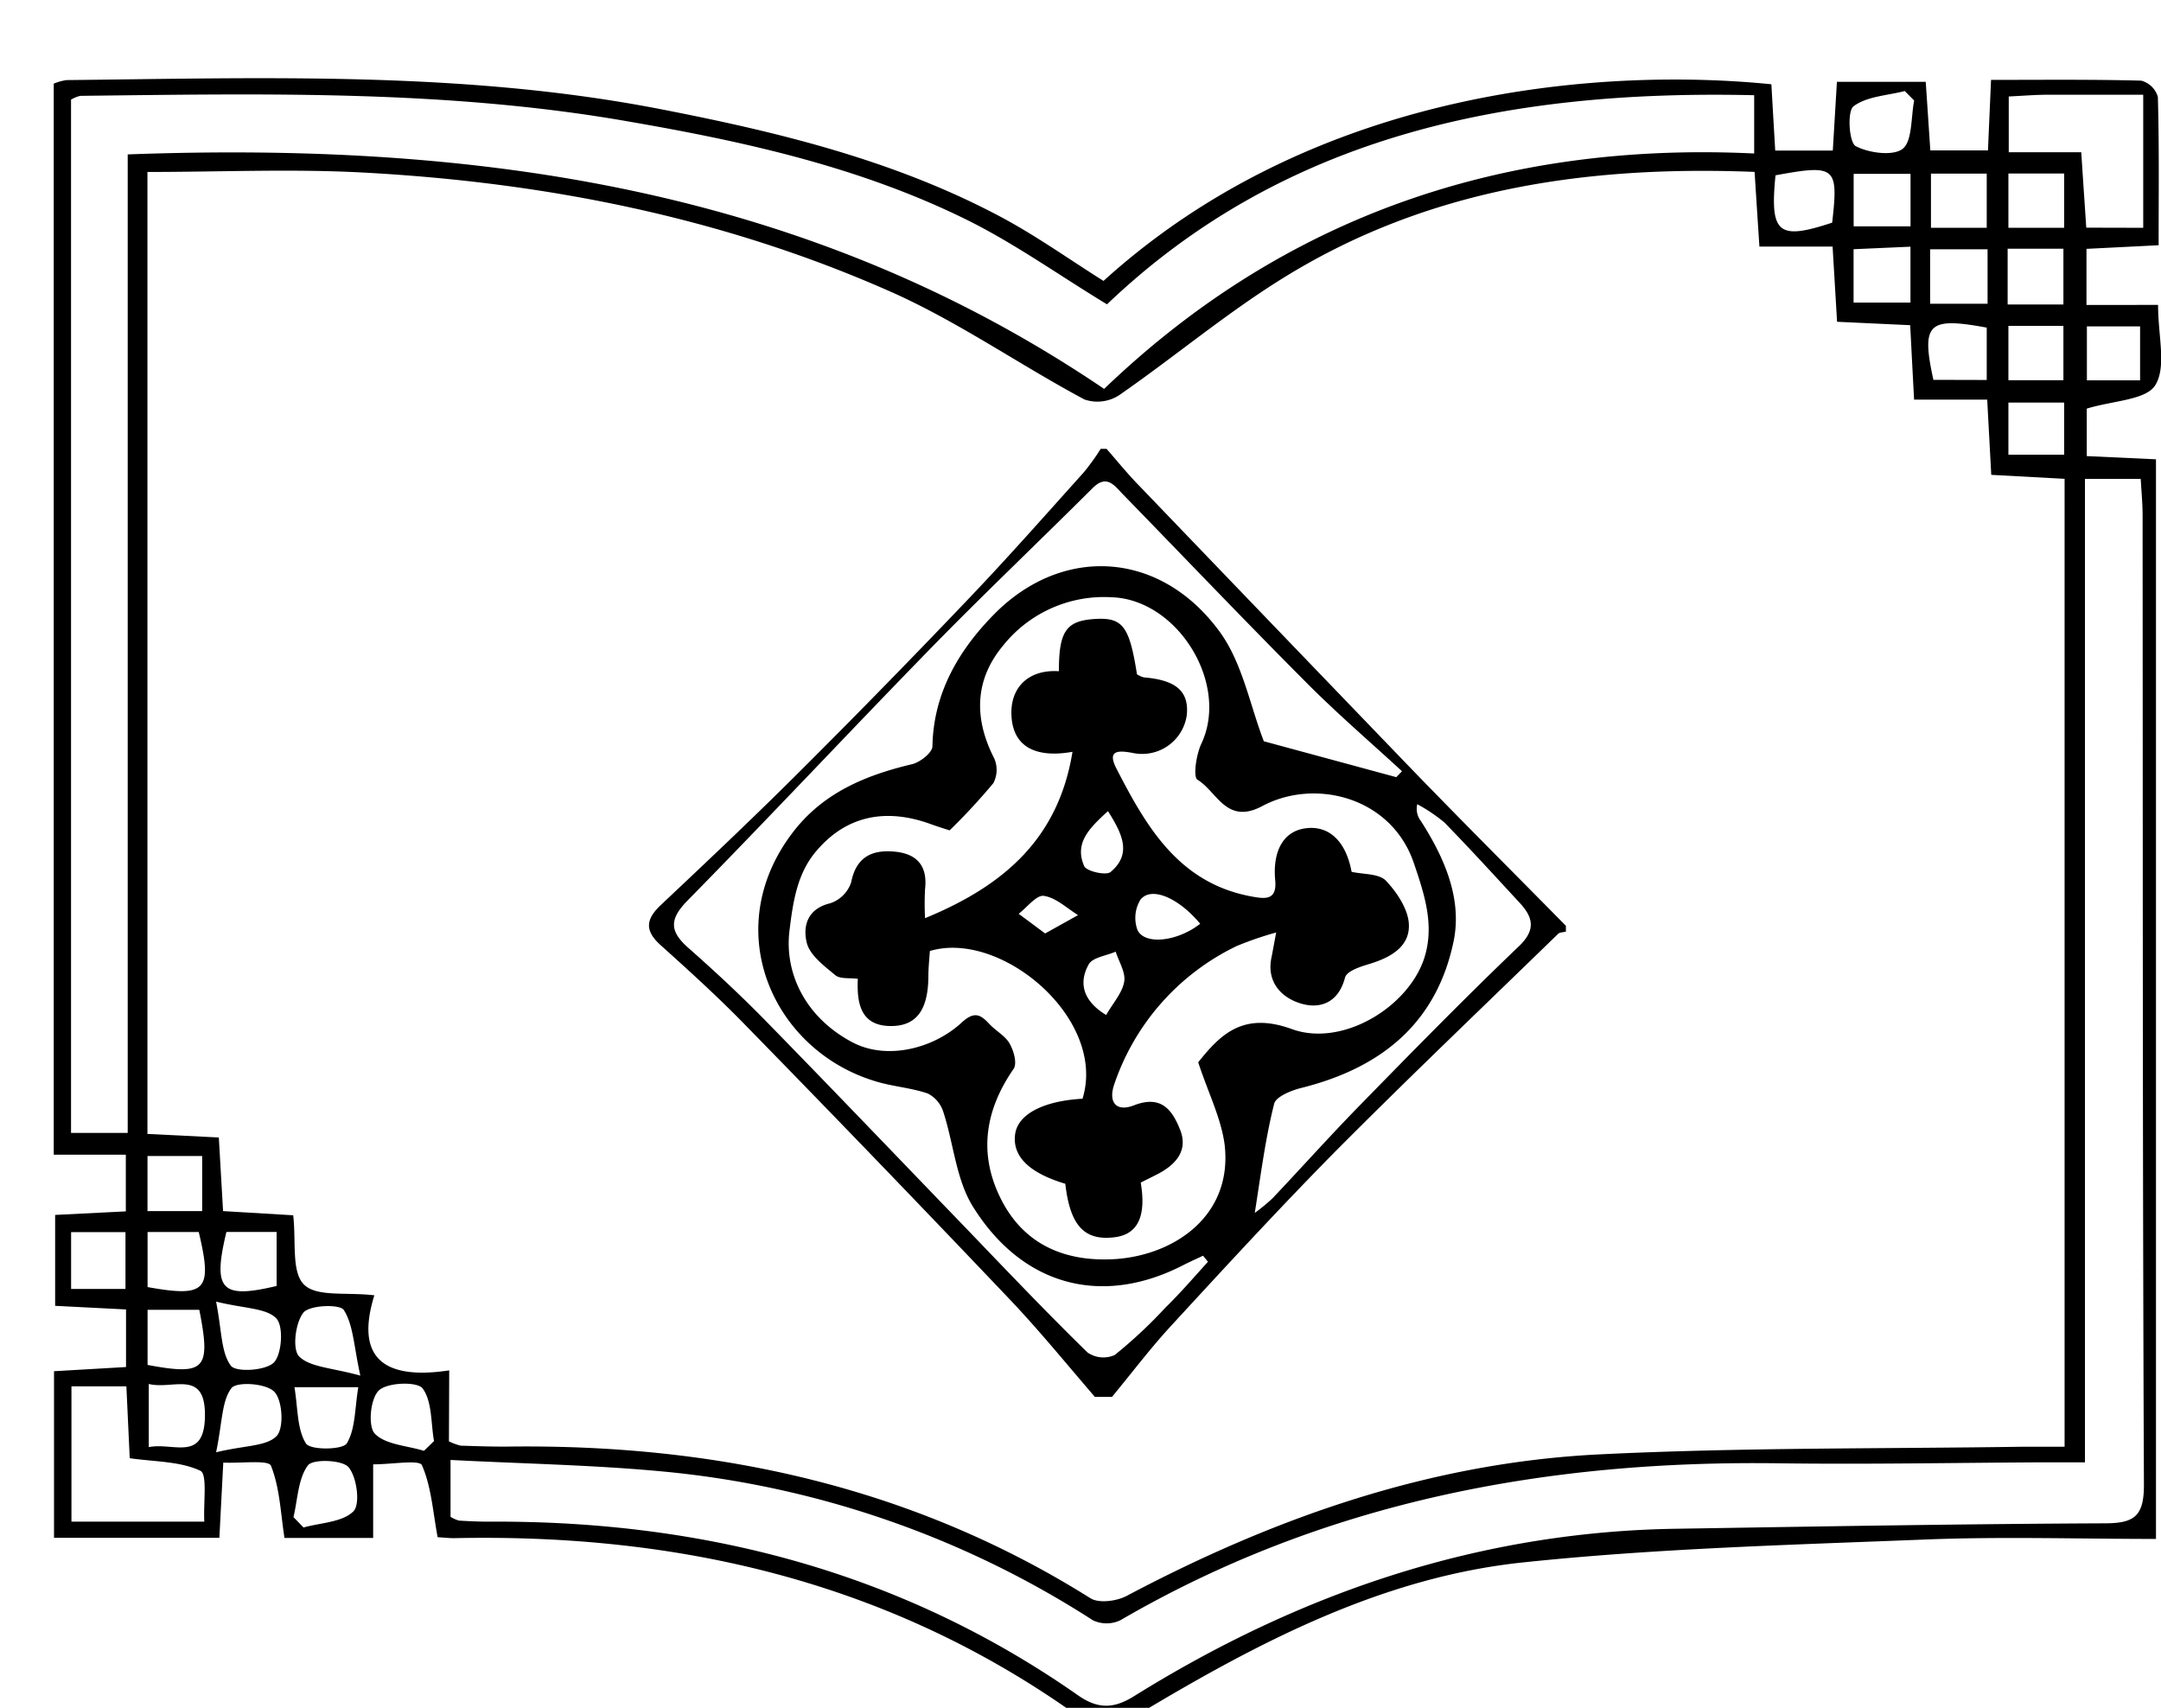
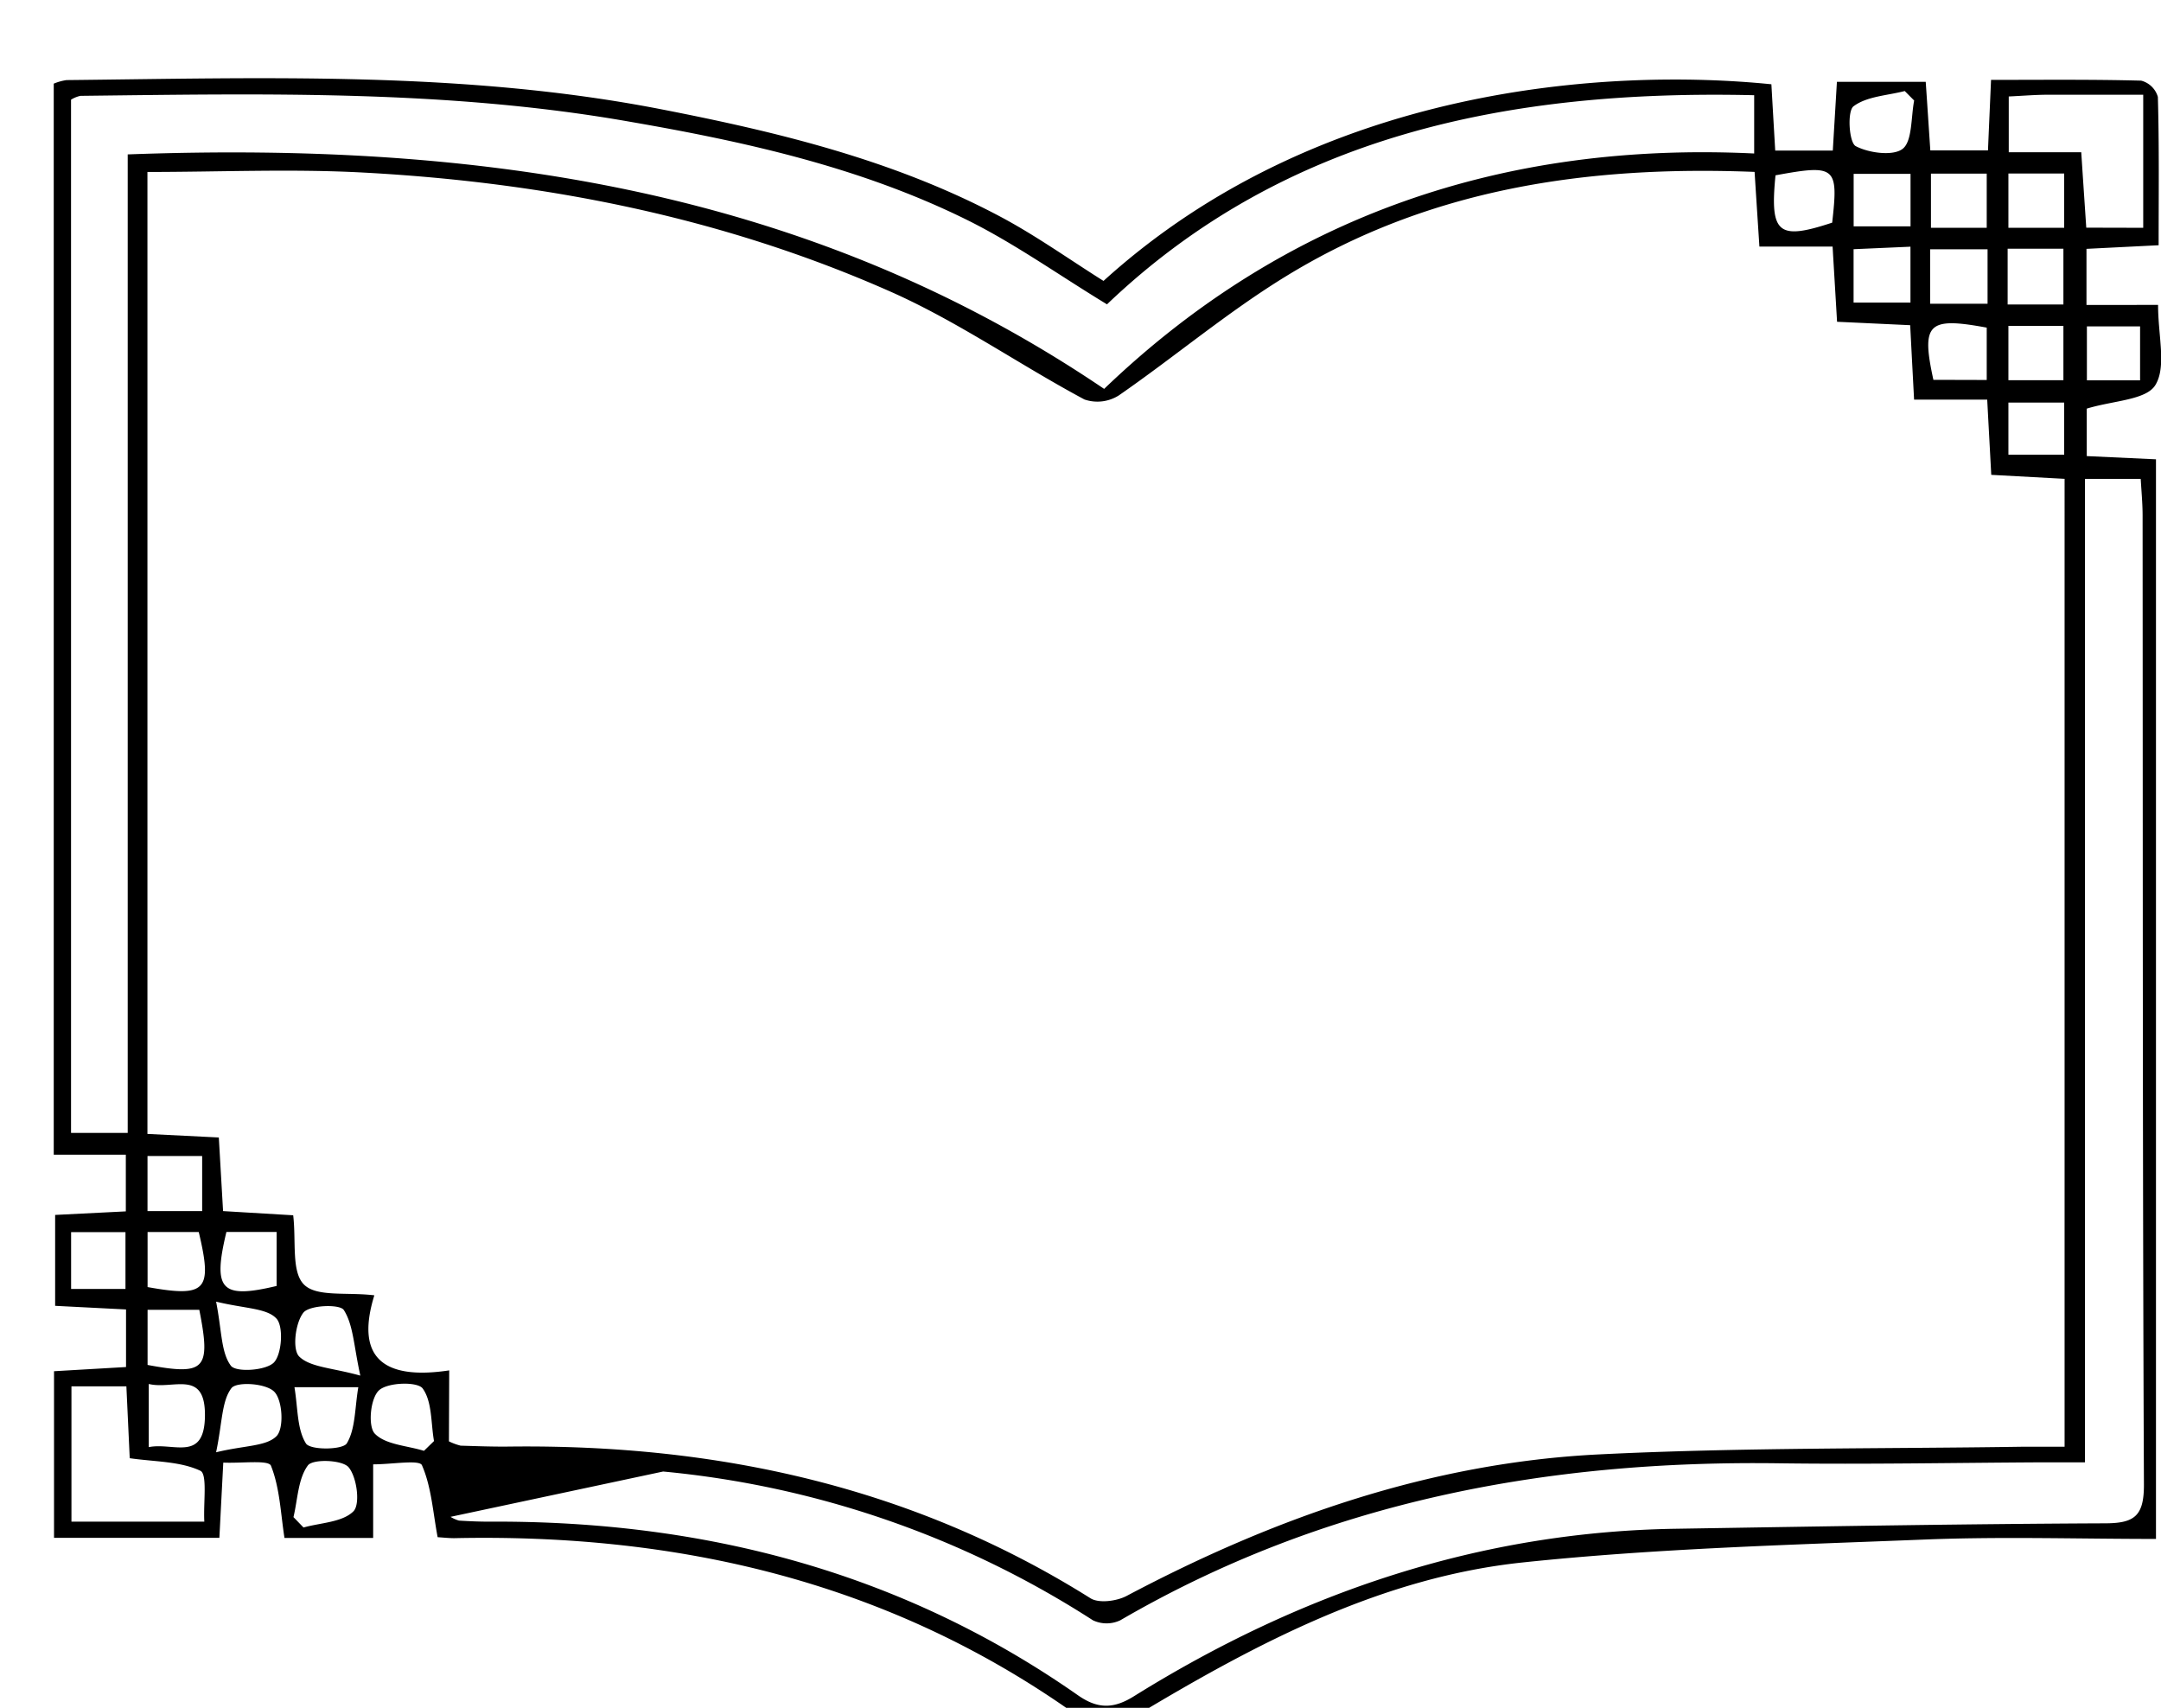
<svg xmlns="http://www.w3.org/2000/svg" id="레이어_1" data-name="레이어 1" viewBox="0 0 310 245">
-   <path d="M309.58,43.74c0,4.47,1.23,8.86-.39,11.5-1.32,2.16-6.05,2.22-9.84,3.38v6.81l9.93.46V220.77c-11.11,0-22.09-.35-33,.08-19.28.77-38.63,1.27-57.8,3.29-20.22,2.12-38.06,11.51-55.26,21.83-3.22,1.93-5.67,2.33-8.89,0-26.69-19-56.84-26-89.16-25.31-.81,0-1.62-.09-2.39-.14-.68-3.59-.89-7.21-2.25-10.32-.36-.83-4.24-.13-7-.13v10.56H40.81c-.55-3.49-.66-7.16-1.94-10.36-.34-.87-4.22-.33-6.84-.45-.2,3.83-.37,7.1-.56,10.79H7.75v-23.9l10.33-.6v-8.26l-10.17-.52V174.29l10.14-.51v-8.13H7.71V12a7.5,7.5,0,0,1,1.83-.51c28.47-.3,57-1.31,85.18,4.16,16.85,3.28,33.49,7.3,48.78,15.43,5.1,2.71,9.84,6.1,14.8,9.22,31-28.12,72.58-30.55,95.81-28.21.17,3,.35,6.1.55,9.51h8.26c.2-3.38.39-6.46.59-9.86h12.74c.23,3.34.43,6.43.66,9.84h8.27c.14-3.33.28-6.42.44-10.12,7.35,0,14.45-.08,21.54.11a3.38,3.38,0,0,1,2.39,2.33c.2,7,.11,13.94.11,21.28l-10.35.52v8.05ZM64.4,206.77a8.35,8.35,0,0,0,1.68.62c2.33.07,4.66.16,7,.13,29.77-.35,57.83,5.73,83.35,21.76,1.21.76,3.77.42,5.2-.34,21.28-11.27,43.67-19.12,67.83-20.3,20.28-1,40.63-.79,60.95-1.1,1.92,0,3.84,0,5.76,0V68.69l-10.52-.57c-.2-3.78-.38-7-.58-10.79H274.58c-.2-3.76-.37-7-.56-10.68l-10.49-.49c-.22-3.79-.42-7-.64-10.79h-10.5c-.25-3.85-.47-7.22-.69-10.71-24.17-.95-46.83,2.44-67.27,15-8.33,5.11-15.88,11.49-23.94,17.07a5.74,5.74,0,0,1-4.92.58c-9.35-5-18.16-11.19-27.82-15.47-24-10.63-49.42-15.67-75.54-17.08-10.24-.56-20.54-.09-31.06-.09v138l10.24.51L32,173.74l10.06.6c.44,3.75-.28,8.08,1.53,9.92s6.13,1.08,10.11,1.56c-3,9.7,2.22,12.06,10.74,10.77ZM18.32,22.15C68.53,20.3,115.9,27,158.39,55.79c26-24.95,57.5-35.49,93.25-33.77V13.66c-35.11-.82-67.34,5.65-92.84,30-7-4.25-13.34-8.8-20.28-12.21-15.21-7.48-31.64-11.13-48.24-14-26.09-4.59-52.42-4-78.74-3.7a4.18,4.18,0,0,0-1.35.55V162.52h8.13ZM64.63,217.6a4.87,4.87,0,0,0,1.21.54c1.49.09,3,.16,4.48.15,30.6-.15,59,7.2,84.29,24.89,2.85,2,5.13,2,8.1.13,23.79-14.81,49.49-23.57,77.73-24,20.48-.33,41-.69,61.47-.78,4.25,0,5.66-1,5.64-5.57-.2-46.33-.15-92.65-.19-139,0-1.74-.17-3.49-.27-5.26h-8V209.78H293.2c-12.66.06-25.33.31-38,.14-33.41-.46-65.25,5.51-94.49,22.52a4.59,4.59,0,0,1-3.93,0A137.47,137.47,0,0,0,95.13,211.1c-10-.95-20.15-1.12-30.5-1.66ZM10.25,198.88v19.41H29.31c-.15-2.78.47-6.81-.57-7.3-2.92-1.37-6.52-1.28-10.13-1.8l-.48-10.31Zm297.2-166.2V13.59c-5,0-9.34,0-13.64,0-1.79,0-3.58.15-5.65.25v8h10.4c.25,3.84.48,7.23.72,10.82ZM31,186.73c.83,4.23.7,7.27,2.11,9.18.72,1,5.06.72,6.19-.46s1.41-5.2.34-6.31C38.24,187.65,35.15,187.74,31,186.73Zm1.48-10c-2,8.33-.78,9.65,7.2,7.75v-7.75Zm19.21,20.61c-.95-4.3-1-7.27-2.37-9.41-.55-.87-4.91-.72-5.79.37-1.17,1.46-1.63,5.28-.61,6.3C44.51,196.16,47.6,196.2,51.72,197.35ZM42.24,199c.5,3,.36,6,1.64,8.06.59,1,5.28.95,5.87,0C51,205,50.89,202,51.4,199Zm18.57,9.14,1.45-1.41c-.46-2.58-.25-5.65-1.63-7.55-.75-1-5-.89-6.26.27s-1.61,5.17-.6,6.22C55.31,207.26,58.39,207.38,60.81,208.13Zm-18.71,9.5,1.44,1.49c2.46-.69,5.56-.74,7.16-2.32,1-1,.51-4.86-.68-6.31-.9-1.09-5.14-1.23-5.85-.28C42.75,212.14,42.71,215.1,42.1,217.63ZM31,208.34c4.1-1,7.2-.83,8.67-2.32,1.08-1.1.88-5.06-.29-6.33s-5.45-1.52-6.18-.55C31.79,201,31.9,204.05,31,208.34Zm-9.83-31.6v7.9c8.42,1.51,9.34.5,7.34-7.9Zm0,11.16v7.91c8.28,1.54,9.11.66,7.42-7.91Zm.17,10.64v9.06c3.54-.72,8,2.22,8.06-4.51S24.82,199.4,21.35,198.54ZM10.2,184.91H18v-8.15H10.2ZM254.7,25.15c-.83,8.38.39,9.35,8.13,6.79C263.74,23.91,263.34,23.56,254.7,25.15Zm19.37-.21h-8.16v7.53h8.16ZM285,32.68V24.91h-8v7.77Zm-10.94,2.71-8.16.36v7.66h8.16Zm11.06,8.18V35.76h-8.24v7.81ZM285,54.51V47c-8.43-1.56-9.42-.61-7.65,7.49ZM274.59,14.42l-1.35-1.36c-2.51.65-5.43.75-7.35,2.19-.92.7-.65,5.18.31,5.71,1.88,1,5.45,1.48,6.79.35S274.13,16.8,274.59,14.42Zm21.52,18.26V24.89h-8v7.79ZM296,54.54V46.75h-7.89v7.79ZM29,165.84H21.16v7.9H29Zm267-122.16v-8h-8v8Zm.11,14.07h-8v7.48h8ZM307,54.56V46.82h-7.63v7.74Z" />
-   <path d="M157.06,200.39c-4-4.64-7.9-9.44-12.13-13.9Q126,166.57,106.77,146.9c-3.84-3.94-7.92-7.64-12-11.31-2.34-2.1-2.13-3.74.07-5.8,6.8-6.4,13.59-12.82,20.19-19.42q12.33-12.3,24.34-24.92c5.5-5.78,10.78-11.77,16.12-17.71a33.92,33.92,0,0,0,2.41-3.35h.84c1.54,1.76,3,3.58,4.65,5.26Q183,90.08,202.63,110.47c7.27,7.51,14.67,14.9,22,22.34v.84c-.38.1-.88.08-1.12.32-10.69,10.4-21.48,20.68-32,31.26-8,8.11-15.75,16.53-23.48,24.93-3,3.25-5.68,6.81-8.51,10.23Zm14.83-48c3.23-4.06,6.5-7.28,13.43-4.76,7.24,2.63,16.72-3.15,19-10.2,1.48-4.64.07-9-1.49-13.58-3.21-9.52-14.19-12.26-21.76-8.21-5.15,2.75-6.49-2.1-9.29-3.78-.65-.4-.18-3.63.56-5.18,4.06-8.61-3.42-20.7-12.88-21a18.54,18.54,0,0,0-15.62,7c-4.05,4.91-4.13,10.43-1.22,16.11a4.09,4.09,0,0,1-.13,3.57,91.14,91.14,0,0,1-6.26,6.76c-1-.31-2-.63-3-1-6.17-2.15-11.72-1.13-16,3.82-2.87,3.26-3.47,7.36-4,11.76-.67,6.15,2.47,12.37,9.08,15.84,4.9,2.57,11.55.92,15.64-2.84,1.84-1.7,2.73-1.14,4,.22.94,1,2.26,1.68,2.89,2.8s1.08,2.87.56,3.62c-4,5.79-5.05,11.91-2,18.28,3.28,6.91,9.36,9.47,16.65,9,8.47-.59,16.79-6.25,15.63-16.38C175.19,160.44,173.32,156.78,171.89,152.41Zm1.4,28.63-.71-.88c-.9.43-1.81.83-2.7,1.28-11.71,6.1-23.18,3.12-30.31-8.32-2.42-3.88-2.76-9-4.24-13.56a4.46,4.46,0,0,0-2.24-2.67c-2.45-.84-5.11-1-7.59-1.78-14.65-4.46-22.39-21.68-11.83-35.6,4.36-5.75,10.46-8.27,17.2-9.87,1.14-.28,2.88-1.66,2.89-2.55.14-7.86,4-14.13,9.15-19.25,9.7-9.55,23.51-8.8,32,2.73,3.32,4.5,4.4,10.65,6.39,15.79l19,5.15.82-.85c-4.68-4.31-9.52-8.46-14-13-8.77-8.8-17.34-17.8-26-26.69-1.22-1.24-2.33-3-4.4-.91-7.72,7.69-15.63,15.21-23.24,23-11.7,12-23.14,24.23-34.88,36.18-2.61,2.67-2.54,4.39.12,6.74,3.83,3.38,7.57,6.86,11.14,10.51,9.64,9.86,19.17,19.83,28.75,29.76,5.76,6,11.47,12,17.38,17.78a4,4,0,0,0,3.91.38,67.12,67.12,0,0,0,7.25-6.77C169.28,185.54,171.25,183.26,173.29,181ZM180,174a26.86,26.86,0,0,0,2.53-2.08c4.16-4.39,8.19-8.9,12.41-13.22,7.58-7.76,15.17-15.51,23-23,2.48-2.4,1.92-4.19,0-6.25-3.56-3.85-7.09-7.73-10.76-11.48a23.36,23.36,0,0,0-3.87-2.6,2.86,2.86,0,0,0,.51,2.4c3.42,5.32,6,11.26,4.67,17.42-2.31,10.82-9.43,17.8-21.85,20.89-1.43.36-3.62,1.25-3.86,2.27C181.53,163.29,180.88,168.43,180,174Z" />
-   <path d="M163.64,169.65c.82,4.87-.43,7.42-3.73,7.84-4.36.55-6.4-1.66-7.09-7.67-5.2-1.56-7.61-3.94-7.2-7.09.38-2.87,4-4.79,9.67-5.11,3.54-11.47-11.72-24.27-21.9-21.19-.07,1.08-.2,2.28-.21,3.49,0,4.81-1.6,7.22-5.24,7.27-4.33.06-5.07-3-4.88-6.77-1.2-.16-2.54.05-3.23-.52-1.59-1.32-3.63-2.84-4.09-4.63-.58-2.31,0-4.89,3.36-5.69a4.75,4.75,0,0,0,3-3c.73-3.73,3.1-4.72,6.3-4.4s4.68,2.09,4.3,5.38a40,40,0,0,0,0,4.16c11.12-4.58,19.11-11.26,21.15-23.87-4.42.8-8.46-.12-8.75-5.11-.24-4,2.32-6.73,6.8-6.45,0-5.64,1-7.2,5-7.48,4.13-.3,5.1.92,6.2,7.92a3.4,3.4,0,0,0,1,.45c4.61.37,6.48,2,6.15,5.39a6.47,6.47,0,0,1-7.73,5.45c-2.27-.43-3.69-.33-2.36,2.25,4.28,8.31,8.91,16.37,19.29,18.32,2,.37,3.75.63,3.48-2.3-.39-4.22,1.19-7,4.26-7.45,3.39-.51,5.88,1.78,6.7,6.23,1.67.38,3.94.23,4.93,1.28,1.61,1.7,3.25,4.18,3.29,6.37.07,3.22-2.82,4.72-5.81,5.61-1.24.37-3.13,1-3.36,1.93-.93,3.56-3.53,4.53-6.3,3.71s-5-3.06-4.24-6.63c.18-.9.34-1.81.67-3.57a49.13,49.13,0,0,0-5.63,1.93,34.16,34.16,0,0,0-17.58,19.8c-.92,2.62.24,4.07,2.83,3.06,3.86-1.49,5.46.61,6.61,3.54s-.58,4.91-3.1,6.26C165.3,168.83,164.44,169.24,163.64,169.65Zm8.53-37.13c-3.1-3.73-7-5.4-8.56-3.47a5,5,0,0,0-.42,4.4C164.27,135.61,168.93,135.06,172.17,132.52Zm-13.23-16.16c-2.63,2.41-4.87,4.55-3.41,7.89.33.75,3.14,1.38,3.78.85C162.41,122.5,161,119.62,158.94,116.36Zm-.26,29.25c1-1.74,2.31-3.17,2.59-4.78.23-1.33-.77-2.87-1.22-4.31-1.33.59-3.33.82-3.88,1.84C154.71,141,155.34,143.58,158.68,145.61Zm-8.75-11.7,4.72-2.63c-1.62-1-3.17-2.51-4.9-2.76-1.06-.16-2.41,1.64-3.62,2.57Z" />
+   <path d="M309.58,43.74c0,4.47,1.23,8.86-.39,11.5-1.32,2.16-6.05,2.22-9.84,3.38v6.81l9.93.46V220.77c-11.11,0-22.09-.35-33,.08-19.28.77-38.63,1.27-57.8,3.29-20.22,2.12-38.06,11.51-55.26,21.83-3.22,1.93-5.67,2.33-8.89,0-26.69-19-56.84-26-89.16-25.31-.81,0-1.62-.09-2.39-.14-.68-3.59-.89-7.21-2.25-10.32-.36-.83-4.24-.13-7-.13v10.56H40.81c-.55-3.49-.66-7.16-1.94-10.36-.34-.87-4.22-.33-6.84-.45-.2,3.83-.37,7.1-.56,10.79H7.75v-23.9l10.33-.6v-8.26l-10.17-.52V174.29l10.14-.51v-8.13H7.71V12a7.5,7.5,0,0,1,1.83-.51c28.47-.3,57-1.31,85.18,4.16,16.85,3.28,33.49,7.3,48.78,15.43,5.1,2.71,9.84,6.1,14.8,9.22,31-28.12,72.58-30.55,95.81-28.21.17,3,.35,6.1.55,9.51h8.26c.2-3.38.39-6.46.59-9.86h12.74c.23,3.34.43,6.43.66,9.84h8.27c.14-3.33.28-6.42.44-10.12,7.35,0,14.45-.08,21.54.11a3.38,3.38,0,0,1,2.39,2.33c.2,7,.11,13.94.11,21.28l-10.35.52v8.05ZM64.4,206.77a8.35,8.35,0,0,0,1.68.62c2.33.07,4.66.16,7,.13,29.77-.35,57.83,5.73,83.35,21.76,1.21.76,3.77.42,5.2-.34,21.28-11.27,43.67-19.12,67.83-20.3,20.28-1,40.63-.79,60.95-1.1,1.92,0,3.84,0,5.76,0V68.69l-10.52-.57c-.2-3.78-.38-7-.58-10.79H274.58c-.2-3.76-.37-7-.56-10.68l-10.49-.49c-.22-3.79-.42-7-.64-10.79h-10.5c-.25-3.85-.47-7.22-.69-10.71-24.17-.95-46.83,2.44-67.27,15-8.33,5.11-15.88,11.49-23.94,17.07a5.74,5.74,0,0,1-4.92.58c-9.35-5-18.16-11.19-27.82-15.47-24-10.63-49.42-15.67-75.54-17.08-10.24-.56-20.54-.09-31.06-.09v138l10.24.51L32,173.74l10.06.6c.44,3.75-.28,8.08,1.53,9.92s6.13,1.08,10.11,1.56c-3,9.7,2.22,12.06,10.74,10.77ZM18.32,22.15C68.53,20.3,115.9,27,158.39,55.79c26-24.95,57.5-35.49,93.25-33.77V13.66c-35.11-.82-67.34,5.65-92.84,30-7-4.25-13.34-8.8-20.28-12.21-15.21-7.48-31.64-11.13-48.24-14-26.09-4.59-52.42-4-78.74-3.7a4.18,4.18,0,0,0-1.35.55V162.52h8.13ZM64.63,217.6a4.87,4.87,0,0,0,1.21.54c1.49.09,3,.16,4.48.15,30.6-.15,59,7.2,84.29,24.89,2.85,2,5.13,2,8.1.13,23.79-14.81,49.49-23.57,77.73-24,20.48-.33,41-.69,61.47-.78,4.25,0,5.66-1,5.64-5.57-.2-46.33-.15-92.65-.19-139,0-1.74-.17-3.49-.27-5.26h-8V209.78H293.2c-12.66.06-25.33.31-38,.14-33.41-.46-65.25,5.51-94.49,22.52a4.59,4.59,0,0,1-3.93,0A137.47,137.47,0,0,0,95.13,211.1ZM10.25,198.88v19.41H29.31c-.15-2.78.47-6.81-.57-7.3-2.92-1.37-6.52-1.28-10.13-1.8l-.48-10.31Zm297.2-166.2V13.59c-5,0-9.34,0-13.64,0-1.79,0-3.58.15-5.65.25v8h10.4c.25,3.84.48,7.23.72,10.82ZM31,186.73c.83,4.23.7,7.27,2.11,9.18.72,1,5.06.72,6.19-.46s1.41-5.2.34-6.31C38.24,187.65,35.15,187.74,31,186.73Zm1.48-10c-2,8.33-.78,9.65,7.2,7.75v-7.75Zm19.21,20.61c-.95-4.3-1-7.27-2.37-9.41-.55-.87-4.91-.72-5.79.37-1.17,1.46-1.63,5.28-.61,6.3C44.51,196.16,47.6,196.2,51.72,197.35ZM42.24,199c.5,3,.36,6,1.64,8.06.59,1,5.28.95,5.87,0C51,205,50.89,202,51.4,199Zm18.57,9.14,1.45-1.41c-.46-2.58-.25-5.65-1.63-7.55-.75-1-5-.89-6.26.27s-1.61,5.17-.6,6.22C55.31,207.26,58.39,207.38,60.81,208.13Zm-18.71,9.5,1.44,1.49c2.46-.69,5.56-.74,7.16-2.32,1-1,.51-4.86-.68-6.31-.9-1.09-5.14-1.23-5.85-.28C42.75,212.14,42.71,215.1,42.1,217.63ZM31,208.34c4.1-1,7.2-.83,8.67-2.32,1.08-1.1.88-5.06-.29-6.33s-5.45-1.52-6.18-.55C31.79,201,31.9,204.05,31,208.34Zm-9.83-31.6v7.9c8.42,1.51,9.34.5,7.34-7.9Zm0,11.16v7.91c8.28,1.54,9.11.66,7.42-7.91Zm.17,10.64v9.06c3.54-.72,8,2.22,8.06-4.51S24.82,199.4,21.35,198.54ZM10.2,184.91H18v-8.15H10.2ZM254.7,25.15c-.83,8.38.39,9.35,8.13,6.79C263.74,23.91,263.34,23.56,254.7,25.15Zm19.37-.21h-8.16v7.53h8.16ZM285,32.68V24.91h-8v7.77Zm-10.94,2.71-8.16.36v7.66h8.16Zm11.06,8.18V35.76h-8.24v7.81ZM285,54.51V47c-8.43-1.56-9.42-.61-7.65,7.49ZM274.59,14.42l-1.35-1.36c-2.51.65-5.43.75-7.35,2.19-.92.7-.65,5.18.31,5.71,1.88,1,5.45,1.48,6.79.35S274.13,16.8,274.59,14.42Zm21.52,18.26V24.89h-8v7.79ZM296,54.54V46.75h-7.89v7.79ZM29,165.84H21.16v7.9H29Zm267-122.16v-8h-8v8Zm.11,14.07h-8v7.48h8ZM307,54.56V46.82h-7.63v7.74Z" />
</svg>